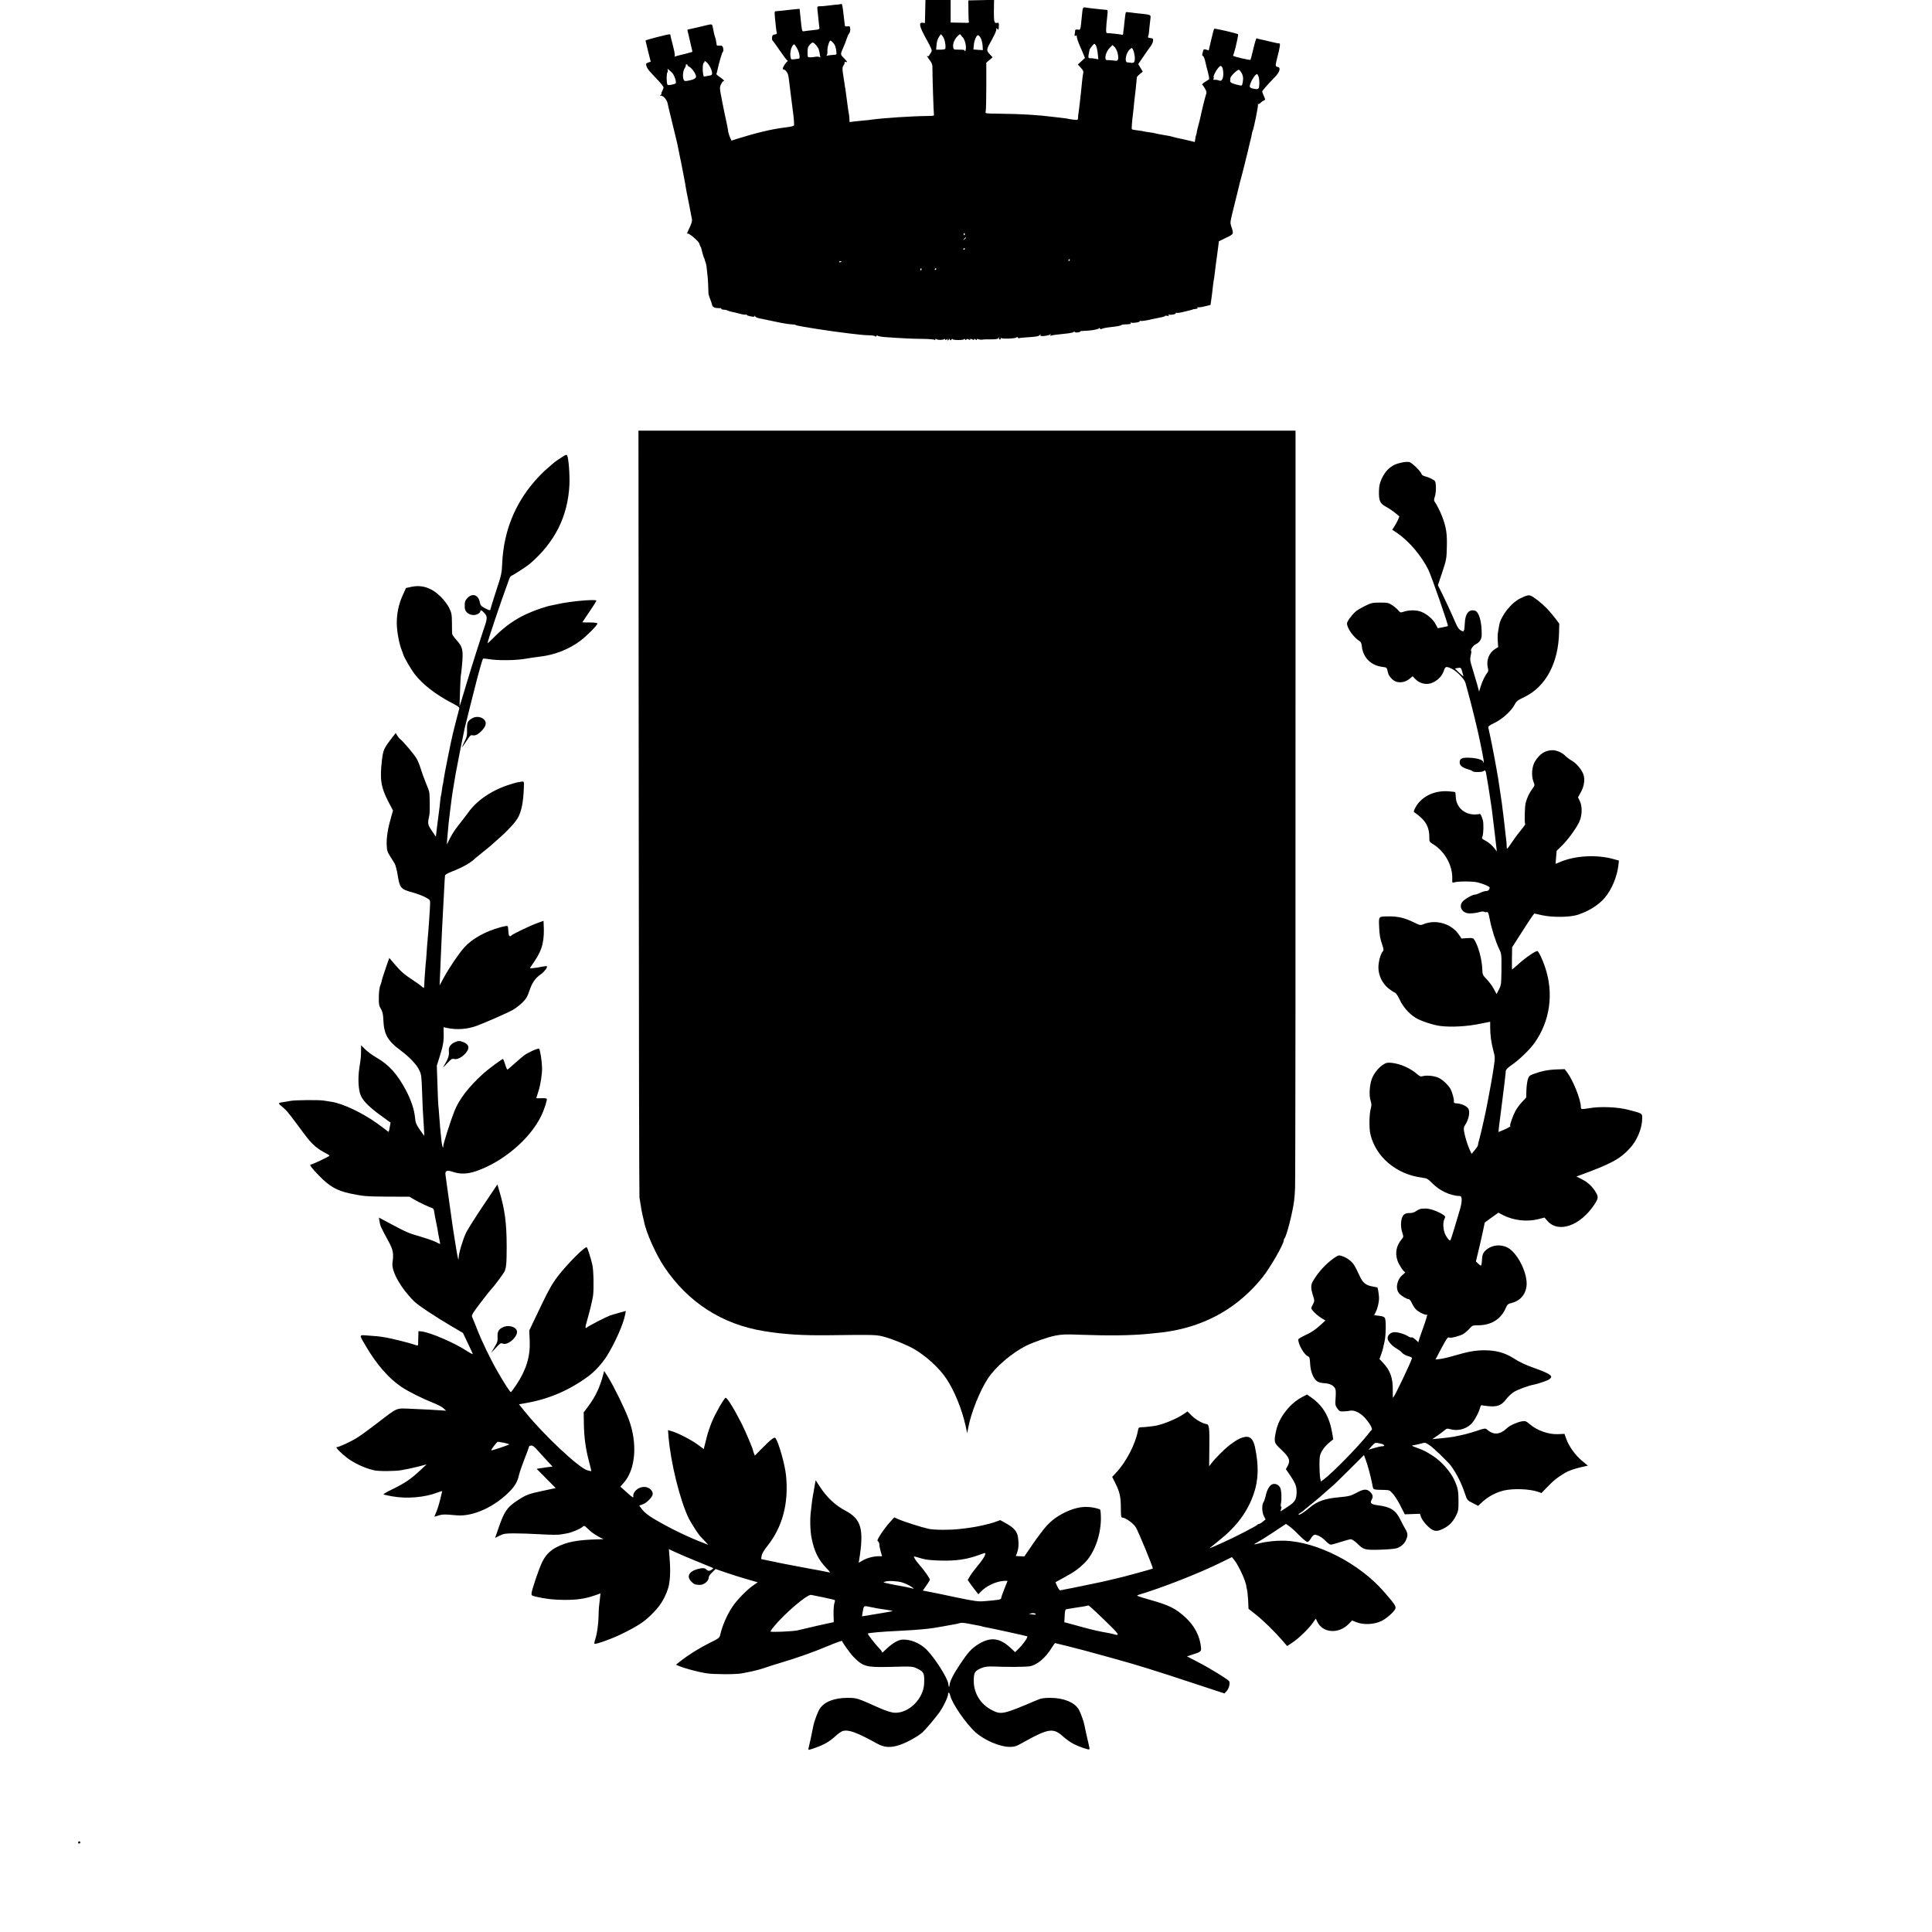
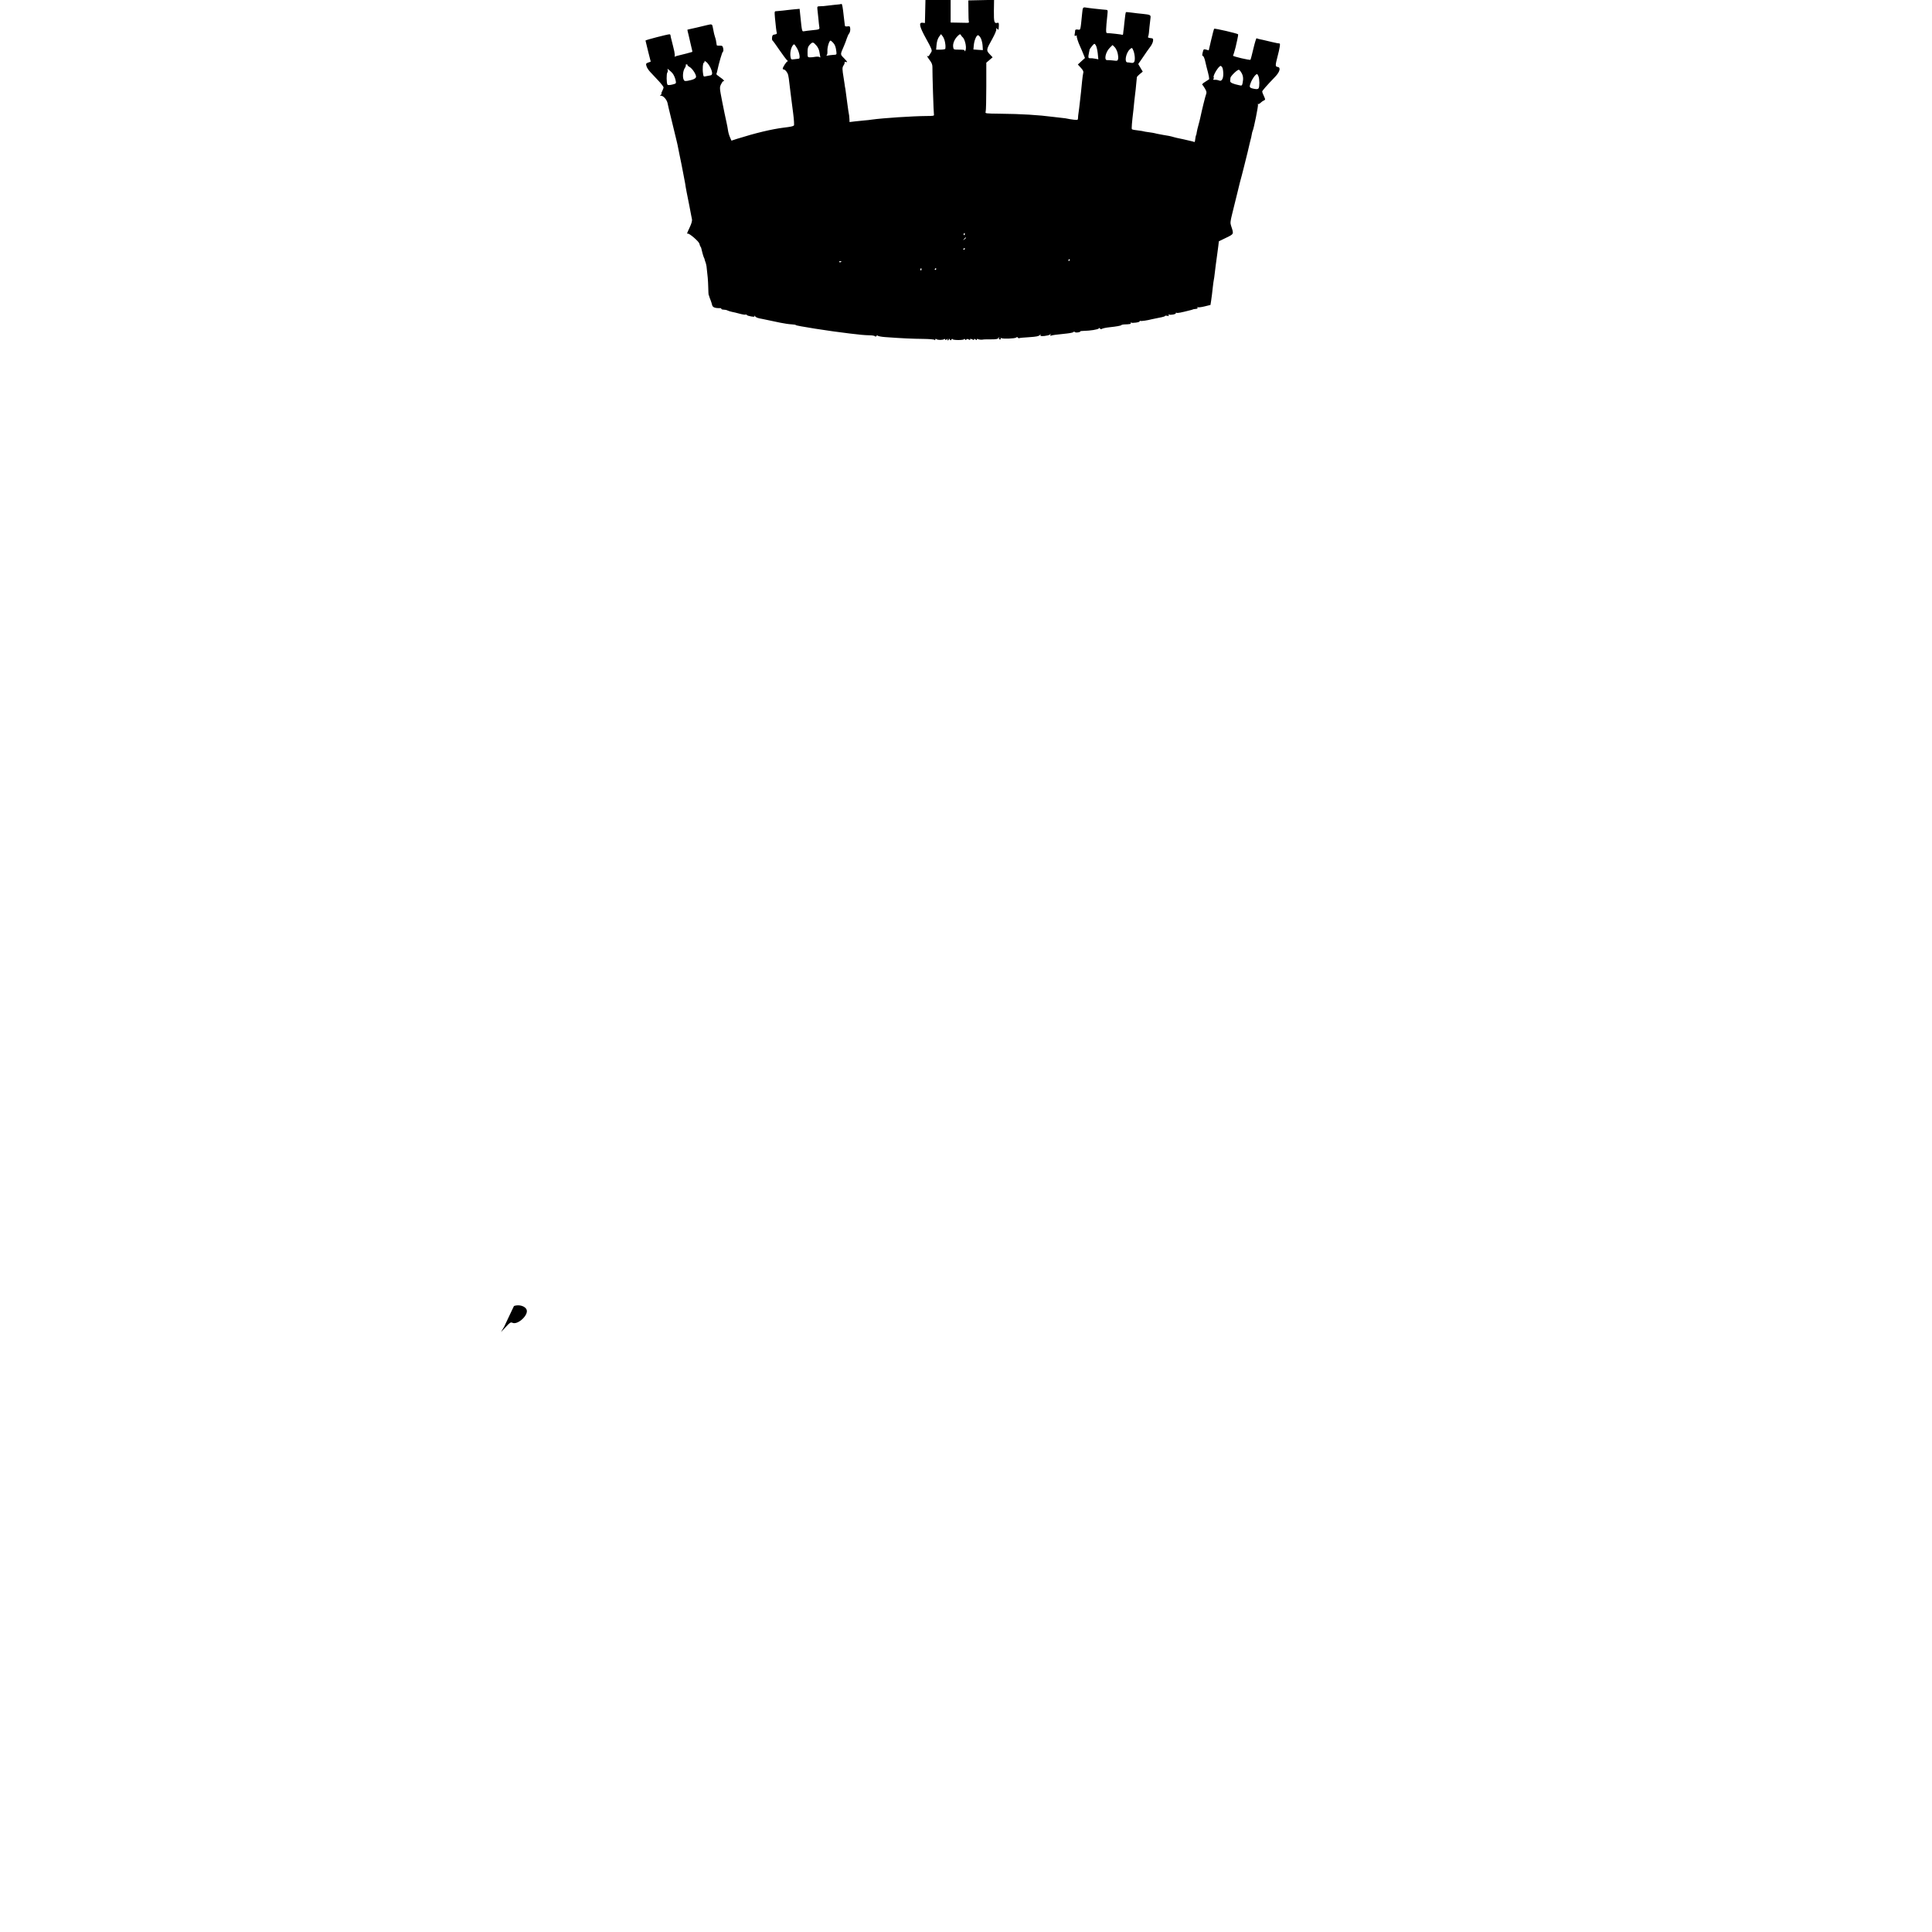
<svg xmlns="http://www.w3.org/2000/svg" version="1.0" width="2140pt" height="2140pt" viewBox="0 0 2140 2140" preserveAspectRatio="xMidYMid meet">
  <g transform="translate(0,2140) scale(0.1,-0.1)" fill="#000000" stroke="none">
    <path d="M10248 21273 l-3 -128 -26 3 c-46 5 -35 -43 41 -180 58 -104 66 -126 57 -142 -7 -10 -17 -27 -23 -37 -6 -10 -14 -16 -17 -12 -19 18 -3 -13 22 -45 20 -25 29 -48 29 -72 -1 -78 13 -516 17 -530 4 -13 -10 -15 -83 -15 -150 -1 -477 -22 -607 -40 -16 -3 -53 -7 -81 -9 -28 -3 -76 -8 -107 -11 l-57 -7 -1 31 c-1 17 -2 34 -3 39 -3 9 -16 100 -20 132 -11 88 -19 148 -22 165 -3 11 -7 36 -9 55 -3 19 -8 49 -10 65 -17 103 -17 116 -1 141 9 13 14 29 11 33 -3 5 5 7 17 4 19 -5 15 2 -20 39 -48 49 -47 38 -2 143 10 22 23 58 30 80 7 22 19 47 27 56 7 9 12 31 11 48 -2 30 -5 32 -30 29 -16 -3 -29 0 -29 6 -1 6 -3 20 -4 31 -2 11 -5 44 -9 74 -10 95 -18 141 -25 137 -3 -2 -40 -7 -81 -10 -41 -4 -84 -9 -95 -11 -11 -2 -37 -4 -57 -4 -36 -1 -37 -2 -34 -33 2 -18 7 -64 11 -103 3 -38 8 -80 10 -92 5 -29 3 -30 -80 -38 -39 -4 -78 -9 -87 -11 -26 -4 -24 -11 -44 180 l-7 68 -66 -6 c-36 -4 -88 -9 -116 -13 -27 -3 -61 -6 -74 -7 -23 0 -23 -1 -17 -75 9 -95 16 -153 21 -168 2 -7 -8 -13 -23 -15 -21 -2 -28 -9 -30 -32 -2 -16 0 -32 5 -35 5 -3 40 -51 77 -106 38 -55 76 -106 84 -112 9 -7 11 -13 5 -13 -11 0 -53 -64 -53 -81 0 -5 6 -9 13 -9 6 0 20 -11 29 -24 18 -24 22 -41 32 -131 4 -27 9 -68 11 -90 3 -22 8 -58 10 -80 2 -22 12 -96 21 -163 9 -70 12 -128 8 -132 -9 -9 -37 -15 -114 -24 -133 -17 -307 -58 -517 -124 l-61 -20 -16 37 c-9 20 -19 54 -22 76 -3 22 -11 67 -19 100 -8 33 -28 131 -45 217 -30 152 -30 159 -14 193 9 19 20 35 25 35 20 0 6 16 -36 45 -24 16 -42 32 -40 35 2 4 6 17 9 31 20 94 55 214 64 217 5 1 6 16 3 35 -6 28 -11 32 -39 31 -18 -1 -32 1 -33 5 -5 41 -11 70 -19 91 -8 23 -11 37 -25 109 -6 34 -10 36 -63 23 -26 -6 -78 -18 -117 -28 -38 -9 -77 -18 -85 -19 -8 -2 -16 -4 -16 -4 -1 -1 5 -27 13 -58 7 -32 16 -69 19 -83 3 -14 10 -42 15 -64 6 -21 9 -39 7 -41 -3 -2 -119 -33 -157 -41 -14 -3 -29 -8 -34 -11 -6 -3 -7 -2 -4 3 3 6 1 30 -4 55 -6 24 -12 51 -14 59 -2 8 -8 35 -15 60 -7 25 -13 51 -13 58 0 6 -5 12 -11 12 -23 0 -266 -63 -266 -69 0 -3 13 -57 29 -120 l29 -114 -28 -10 c-25 -9 -27 -14 -19 -40 4 -16 23 -45 42 -65 19 -21 60 -64 91 -97 31 -33 56 -66 56 -73 0 -7 -7 -26 -15 -42 -9 -17 -12 -30 -8 -30 5 0 1 -5 -7 -10 -13 -9 -13 -10 0 -10 28 0 67 -44 75 -85 5 -22 9 -44 11 -50 24 -100 86 -355 91 -375 2 -8 6 -24 8 -35 2 -11 13 -63 23 -115 11 -52 28 -135 37 -185 9 -49 19 -99 21 -110 2 -11 7 -36 9 -55 3 -19 8 -46 11 -60 3 -14 8 -36 10 -50 3 -14 11 -56 19 -95 8 -38 16 -83 19 -100 3 -16 8 -41 11 -55 3 -16 -6 -48 -25 -88 -32 -69 -34 -73 -22 -70 16 6 123 -86 129 -111 3 -14 9 -30 14 -36 4 -5 8 -14 8 -20 3 -19 23 -90 29 -100 4 -5 7 -16 8 -23 2 -8 6 -21 10 -30 3 -9 8 -28 10 -42 13 -107 17 -156 19 -230 1 -47 3 -85 4 -85 2 0 4 -7 6 -15 2 -8 9 -28 16 -45 6 -16 14 -39 16 -50 5 -29 31 -40 91 -38 6 1 12 -3 12 -8 0 -5 12 -9 26 -9 14 0 33 -4 42 -9 9 -5 31 -11 47 -15 17 -3 56 -12 88 -21 32 -9 62 -13 66 -10 5 3 11 1 13 -4 1 -5 23 -12 47 -16 35 -6 42 -5 37 6 -4 8 -1 6 6 -3 14 -16 30 -22 88 -32 27 -5 69 -14 195 -41 43 -9 100 -17 126 -18 26 -1 45 -5 44 -8 -5 -7 377 -68 595 -93 112 -14 169 -19 220 -20 30 0 58 -5 63 -11 4 -6 10 -5 16 4 5 7 10 9 12 3 2 -5 40 -13 84 -16 190 -14 308 -19 420 -20 67 -1 123 -5 127 -11 5 -6 8 -5 8 4 0 9 4 10 13 4 14 -11 67 -11 85 0 7 5 12 3 12 -4 0 -8 5 -7 17 2 11 10 14 10 9 2 -4 -7 -2 -13 3 -13 6 0 11 6 11 13 0 8 4 7 10 -3 9 -13 11 -13 20 0 5 8 10 10 10 4 0 -14 130 -14 130 0 0 6 4 5 9 -3 6 -9 11 -10 15 -2 5 8 13 8 28 0 12 -7 18 -7 14 -1 -7 11 12 11 32 -1 7 -5 12 -3 12 4 0 8 4 8 15 -1 11 -9 15 -9 15 -1 0 7 5 9 12 5 11 -7 45 -9 66 -4 4 1 40 1 79 1 58 0 75 3 84 17 10 16 10 16 5 0 -3 -12 0 -18 10 -18 9 0 12 5 8 12 -5 7 -3 8 6 3 18 -11 152 -6 166 6 8 7 14 6 19 -1 3 -6 10 -8 14 -6 4 3 54 8 111 11 80 5 107 11 117 23 10 13 12 13 8 2 -4 -12 3 -15 42 -12 27 3 54 9 62 16 12 9 13 8 7 -3 -6 -10 -4 -12 10 -8 19 6 41 9 174 23 36 4 68 11 71 16 4 6 9 7 12 1 4 -5 20 -8 36 -5 17 2 29 7 27 11 -2 3 17 6 42 6 67 1 156 15 163 27 4 7 9 6 13 -1 4 -6 12 -9 17 -6 12 8 45 15 89 20 77 8 125 17 130 23 3 4 15 7 28 8 71 2 83 5 76 16 -4 6 -3 8 3 5 15 -10 104 4 97 14 -3 5 1 7 8 4 11 -4 83 7 123 18 6 2 42 9 82 17 40 7 70 16 68 20 -2 4 7 5 22 2 19 -4 24 -2 18 8 -5 9 -4 11 3 6 16 -9 83 4 76 15 -3 5 1 6 9 4 11 -5 44 1 157 30 8 2 16 4 18 5 4 4 22 7 43 9 12 1 17 5 13 13 -4 6 -3 8 3 5 6 -4 40 0 76 9 l65 16 8 52 c9 63 9 66 18 146 4 36 9 72 11 80 2 8 7 40 10 70 5 47 15 121 30 230 2 14 6 48 10 76 l6 51 80 39 c88 43 87 38 55 134 -10 29 -8 49 11 125 13 50 25 99 27 110 3 11 17 67 31 125 15 58 28 113 30 123 2 10 7 27 10 37 3 10 8 27 10 37 2 10 13 54 25 98 11 44 30 118 41 165 11 47 21 93 24 103 2 10 6 26 9 35 3 9 8 32 11 51 3 19 8 37 10 40 12 20 65 283 59 293 -4 7 -4 10 0 6 5 -4 18 2 30 14 11 11 29 23 38 26 15 7 15 10 -2 47 -11 22 -19 45 -19 50 -1 9 47 64 144 165 52 54 64 103 28 108 -28 4 -28 16 -3 112 25 94 34 151 23 148 -4 -1 -42 6 -83 16 -99 24 -111 26 -139 32 -14 3 -28 7 -32 10 -4 2 -20 -49 -35 -113 -15 -65 -30 -121 -33 -125 -7 -8 -197 37 -193 45 5 9 22 68 28 92 2 11 10 47 18 80 8 33 12 62 10 65 -10 10 -259 68 -265 61 -3 -3 -18 -58 -33 -123 l-27 -116 -29 8 c-27 8 -29 6 -38 -31 -7 -29 -7 -39 2 -39 7 0 17 -24 24 -52 6 -29 14 -60 16 -68 27 -100 34 -135 27 -140 -4 -3 -24 -16 -45 -29 -21 -13 -34 -26 -29 -30 5 -3 19 -23 31 -44 17 -29 19 -42 12 -60 -8 -18 -46 -172 -66 -267 -3 -14 -11 -47 -19 -75 -8 -27 -16 -63 -19 -80 -2 -16 -5 -30 -6 -30 -3 0 -11 -38 -13 -62 -1 -11 -5 -19 -9 -16 -5 2 -18 7 -30 9 -86 20 -106 25 -133 30 -16 3 -43 9 -60 14 -16 5 -41 11 -55 14 -14 2 -43 7 -65 11 -22 4 -48 9 -58 11 -10 2 -26 5 -35 8 -9 3 -39 7 -66 11 -27 3 -52 8 -55 9 -3 2 -33 7 -66 11 -33 3 -63 9 -67 13 -6 6 0 75 17 217 2 22 7 67 10 100 4 33 8 71 10 85 2 14 7 57 10 95 4 39 8 74 8 80 1 5 16 21 33 35 l32 26 -25 42 -25 42 53 77 c28 43 65 94 80 114 15 19 29 48 31 65 3 26 0 29 -30 32 -21 2 -30 7 -25 15 3 6 8 25 9 41 2 28 9 93 18 168 4 32 -3 35 -87 44 -34 3 -89 9 -122 14 -33 4 -61 7 -63 5 -4 -4 -9 -35 -18 -120 -4 -44 -8 -83 -10 -87 -1 -5 -2 -17 -3 -29 0 -11 -5 -18 -9 -15 -7 4 -136 19 -170 19 -14 0 -13 41 4 200 6 55 5 57 -17 58 -13 1 -33 3 -44 4 -11 1 -49 6 -85 9 -36 4 -77 9 -92 12 -33 5 -35 3 -42 -71 -19 -191 -16 -177 -47 -173 -21 3 -29 0 -30 -11 0 -9 -2 -27 -5 -40 -3 -19 -1 -22 13 -17 10 4 14 4 11 1 -7 -7 12 -68 36 -120 8 -16 23 -52 34 -79 l20 -49 -40 -36 -39 -36 34 -37 c23 -25 31 -42 26 -55 -3 -10 -9 -52 -13 -93 -4 -41 -9 -95 -12 -120 -3 -25 -7 -61 -9 -80 -5 -52 -18 -153 -21 -170 -1 -8 -3 -25 -3 -38 -1 -22 -4 -23 -49 -18 -27 3 -55 8 -63 10 -8 3 -39 7 -69 10 -30 4 -73 8 -95 11 -160 21 -357 33 -587 35 -166 2 -167 2 -160 23 4 12 7 139 7 282 l0 260 35 30 35 30 -33 35 c-39 42 -39 47 29 168 31 56 48 99 45 109 -5 13 -4 14 9 3 8 -7 15 -11 16 -9 0 2 2 21 3 42 1 31 -1 37 -15 34 -36 -10 -41 7 -40 132 l2 122 -143 -3 -142 -3 1 -111 c0 -62 2 -118 5 -125 4 -11 -5 -14 -41 -12 -25 1 -72 2 -103 2 l-58 1 0 125 0 125 -140 0 -139 0 -3 -127z m412 -283 c32 -23 54 -140 28 -156 -7 -4 -8 -3 -4 4 5 9 -11 12 -57 12 -64 0 -65 0 -69 30 -6 37 15 87 50 121 24 23 28 24 36 10 5 -9 12 -18 16 -21z m-193 -55 c7 -37 7 -50 4 -75 0 -5 -24 -10 -52 -10 l-50 0 5 55 c3 35 13 67 27 87 l22 30 18 -23 c11 -13 22 -42 26 -64z m398 40 c9 -20 18 -57 19 -83 l3 -47 -52 3 -53 4 4 43 c4 55 29 115 47 115 8 0 22 -16 32 -35z m-1638 -47 c23 -25 30 -45 37 -99 4 -35 4 -35 -37 -37 -23 -2 -51 -5 -62 -8 -12 -3 -15 -2 -9 3 7 4 10 26 9 48 -3 39 20 115 34 115 4 0 17 -10 28 -22z m-186 -30 c16 -17 31 -47 34 -67 4 -20 8 -45 10 -55 3 -13 1 -16 -6 -9 -6 6 -26 7 -47 4 -20 -4 -48 -7 -62 -6 -24 0 -25 3 -25 57 0 46 5 62 24 82 31 33 38 33 72 -6z m3118 -86 l7 -69 -36 7 c-20 4 -45 6 -56 5 -21 -1 -23 9 -10 70 3 11 5 23 5 27 1 3 13 21 27 38 26 30 27 31 41 10 8 -11 18 -51 22 -88z m-3335 61 c29 -45 44 -123 24 -123 -7 -1 -29 -3 -50 -6 -33 -5 -37 -3 -41 23 -9 43 3 103 25 131 14 17 15 17 42 -25z m3555 -59 c6 -24 9 -55 6 -67 -6 -22 -10 -23 -55 -17 -27 3 -56 5 -64 4 -40 -6 -22 88 26 136 l31 31 22 -21 c13 -12 28 -42 34 -66z m177 21 c7 -19 14 -54 14 -79 0 -46 -11 -58 -46 -51 -11 2 -27 4 -36 4 -36 2 -17 104 26 144 25 22 25 23 42 -18z m-4686 -186 c24 -51 24 -81 -1 -84 -9 -2 -30 -6 -47 -9 -28 -7 -30 -5 -34 26 -9 54 -3 121 10 126 7 2 9 9 5 15 -3 6 5 2 20 -9 14 -10 35 -40 47 -65z m-255 31 c-2 -4 7 -13 22 -21 30 -16 73 -80 73 -108 0 -20 -31 -35 -93 -46 -33 -5 -38 -3 -46 17 -12 33 -5 95 14 124 9 13 14 28 11 33 -3 4 1 8 9 8 8 0 12 -3 10 -7z m5925 -29 c5 -11 10 -42 10 -70 0 -56 -20 -87 -48 -72 -9 4 -29 8 -44 7 -19 -1 -24 2 -17 10 5 6 6 13 3 16 -14 15 54 128 77 128 5 0 13 -9 19 -19z m-6092 -61 c16 -19 33 -58 38 -91 4 -23 1 -26 -41 -36 -30 -7 -48 -7 -52 0 -11 18 -12 121 -1 134 5 7 7 20 4 30 -6 14 -4 14 16 -3 12 -10 29 -26 36 -34z m6303 4 c19 -32 23 -64 13 -113 -6 -30 -9 -32 -38 -25 -71 15 -101 29 -100 47 1 9 2 24 3 34 1 20 79 95 94 90 6 -2 19 -17 28 -33z m189 -40 c12 -31 13 -114 1 -132 -5 -9 -19 -11 -43 -7 -60 11 -64 17 -44 68 16 44 53 95 69 96 4 1 12 -11 17 -25z m-3253 -1749 c0 -8 -4 -12 -9 -9 -5 3 -6 10 -3 15 9 13 12 11 12 -6z m13 -39 c0 -2 -8 -10 -17 -17 -16 -13 -17 -12 -4 4 13 16 21 21 21 13z m-10 -120 c0 -3 -4 -8 -10 -11 -5 -3 -10 -1 -10 4 0 6 5 11 10 11 6 0 10 -2 10 -4z m1160 -126 c0 -5 -5 -10 -11 -10 -5 0 -7 5 -4 10 3 6 8 10 11 10 2 0 4 -4 4 -10z m-2530 -16 c0 -8 -19 -13 -24 -6 -3 5 1 9 9 9 8 0 15 -2 15 -3z m887 -89 c0 -8 -4 -12 -9 -9 -5 3 -6 10 -3 15 9 13 12 11 12 -6z m163 5 c0 -5 -5 -10 -11 -10 -5 0 -7 5 -4 10 3 6 8 10 11 10 2 0 4 -4 4 -10z" />
-     <path d="M7075 12403 c1 -2326 5 -4246 8 -4267 4 -22 9 -55 12 -75 3 -20 7 -47 10 -61 3 -14 7 -35 10 -48 2 -13 6 -31 9 -40 3 -9 7 -28 10 -42 20 -117 130 -363 223 -502 263 -393 639 -636 1103 -712 220 -36 423 -49 705 -46 538 7 543 6 635 -19 97 -27 251 -91 325 -134 136 -79 281 -213 358 -329 90 -136 171 -335 213 -523 l17 -80 13 66 c30 161 128 405 216 539 84 129 266 284 423 363 86 42 236 95 325 113 72 14 115 16 290 9 314 -11 539 -8 735 10 144 14 179 18 255 31 412 71 754 272 1013 594 87 109 237 369 237 413 0 7 4 17 9 22 23 26 90 288 106 420 4 33 9 96 10 140 4 91 6 3031 5 6218 l0 2167 -3639 0 -3639 0 3 -4227z" />
-     <path d="M6230 16340 c-66 -43 -81 -54 -94 -65 -6 -5 -40 -35 -75 -65 -36 -30 -97 -92 -137 -138 -223 -255 -345 -562 -361 -907 -5 -114 -8 -130 -69 -315 -35 -108 -64 -201 -64 -207 0 -6 -24 2 -54 18 -47 25 -55 34 -61 67 -15 81 -79 106 -134 51 -31 -31 -35 -44 -33 -109 2 -63 80 -102 142 -72 17 8 30 21 30 28 0 22 14 17 44 -15 35 -37 35 -59 3 -153 -36 -105 -149 -460 -196 -618 -22 -74 -49 -164 -60 -200 l-21 -65 5 160 c3 88 7 170 9 182 3 12 8 52 11 90 19 190 13 224 -59 304 -25 28 -47 59 -48 68 -1 9 -2 63 -2 121 -1 94 -4 111 -30 165 -18 36 -55 86 -92 123 -100 100 -207 137 -326 112 l-61 -13 -33 -73 c-48 -104 -71 -212 -69 -325 2 -89 27 -225 56 -294 7 -16 13 -36 15 -42 5 -28 87 -168 128 -221 88 -114 233 -226 415 -321 72 -37 82 -46 77 -64 -6 -22 -65 -248 -71 -277 -19 -77 -95 -457 -100 -500 -4 -30 -8 -57 -10 -60 -2 -3 -6 -30 -10 -60 -4 -30 -8 -57 -10 -60 -2 -3 -6 -34 -10 -70 -3 -36 -8 -76 -10 -90 -5 -34 -12 -87 -26 -202 l-11 -96 -45 66 c-47 70 -48 77 -27 175 7 32 5 223 -2 255 -3 15 -22 64 -41 110 -19 46 -43 113 -53 148 -11 36 -31 87 -46 112 -26 46 -156 199 -182 215 -7 5 -21 22 -31 38 l-18 30 -56 -73 c-75 -99 -83 -119 -96 -223 -26 -216 -12 -305 71 -466 l51 -97 -21 -74 c-34 -115 -51 -216 -49 -299 2 -67 6 -82 36 -130 19 -30 42 -67 52 -84 10 -16 26 -77 35 -135 22 -136 33 -149 159 -184 52 -14 118 -39 147 -55 52 -28 53 -29 52 -72 -1 -55 -18 -299 -29 -414 -3 -27 -7 -88 -10 -135 -3 -47 -7 -98 -10 -115 -3 -26 -17 -226 -18 -263 0 -7 -11 -3 -26 11 -14 14 -60 46 -101 73 -91 59 -126 89 -201 176 l-57 67 -36 -102 c-35 -102 -49 -148 -49 -157 0 -3 -4 -16 -9 -30 -16 -41 -22 -81 -22 -160 -1 -62 3 -82 23 -115 18 -31 24 -57 27 -116 6 -165 45 -236 192 -345 99 -74 177 -156 206 -218 23 -46 25 -68 31 -231 6 -178 7 -203 20 -400 4 -55 5 -98 2 -95 -3 3 -25 35 -50 71 -38 56 -45 75 -50 130 -9 90 -41 187 -99 299 -97 183 -188 285 -331 367 -43 25 -99 66 -123 91 l-44 44 -1 -63 c-1 -71 -1 -71 -19 -190 -18 -118 -10 -251 19 -311 29 -60 101 -130 228 -221 l99 -72 -8 -44 c-11 -63 -12 -65 -28 -49 -8 8 -60 46 -115 86 -161 115 -375 217 -500 237 -22 3 -62 10 -89 14 -52 9 -323 6 -366 -3 -13 -3 -42 -8 -65 -11 -76 -11 -79 -13 -42 -43 59 -50 74 -66 178 -207 137 -184 128 -172 180 -224 25 -25 75 -62 112 -81 37 -19 67 -37 67 -41 0 -8 -192 -99 -208 -99 -19 0 13 -42 90 -121 117 -121 198 -167 345 -199 149 -31 171 -33 418 -35 l240 -1 60 -35 c55 -32 159 -81 194 -91 8 -2 16 -15 18 -29 2 -13 8 -46 13 -74 6 -27 12 -61 15 -75 3 -14 7 -36 10 -50 2 -14 7 -41 10 -60 4 -19 10 -52 14 -72 5 -21 7 -38 6 -38 -2 0 -26 11 -53 25 -27 13 -105 40 -173 60 -125 35 -144 44 -343 150 l-109 58 7 -44 c7 -47 13 -60 96 -213 56 -103 62 -137 47 -246 -12 -93 92 -278 239 -424 44 -44 229 -167 416 -277 l126 -74 52 -110 c29 -60 55 -116 57 -123 3 -7 -30 10 -73 38 -136 89 -402 202 -495 212 l-34 3 -2 -70 c-1 -38 -2 -75 -2 -82 -1 -9 -12 -8 -43 3 -53 19 -258 70 -316 79 -80 13 -97 15 -191 21 -110 8 -108 18 -27 -120 118 -201 256 -358 393 -449 81 -54 234 -130 353 -177 47 -18 98 -45 113 -60 l28 -26 -33 2 c-79 6 -223 14 -356 19 -169 7 -142 19 -367 -154 -82 -63 -182 -136 -222 -162 -68 -44 -207 -109 -234 -109 -17 0 43 -62 111 -115 80 -62 196 -116 301 -141 50 -12 227 -12 304 1 44 7 125 24 180 38 l100 26 -72 -67 c-107 -100 -175 -145 -331 -220 -45 -22 -79 -43 -74 -46 5 -3 49 -12 98 -21 162 -29 358 -12 502 43 47 18 52 19 48 4 -3 -9 -13 -48 -21 -86 -9 -38 -27 -96 -40 -128 l-24 -59 22 7 c67 22 80 22 227 9 181 -16 425 96 593 273 53 55 80 104 95 172 7 30 35 112 62 181 28 70 50 131 50 136 0 5 11 10 24 11 17 1 36 -13 73 -56 28 -31 76 -84 107 -117 l56 -60 -58 -7 c-31 -4 -71 -10 -87 -13 l-31 -5 106 -107 105 -106 -130 -28 c-172 -36 -198 -46 -299 -113 -108 -71 -141 -120 -199 -287 l-43 -124 51 25 c45 22 62 25 165 25 63 0 183 -4 265 -9 145 -8 213 -9 252 -2 10 2 38 7 63 11 51 9 146 48 172 72 17 15 20 15 45 -8 15 -13 32 -29 38 -35 16 -17 73 -55 113 -75 l37 -18 -60 -2 c-232 -6 -349 -28 -468 -91 -71 -38 -121 -93 -157 -172 -35 -76 -108 -293 -112 -331 -3 -28 0 -30 52 -42 101 -24 194 -34 310 -35 150 0 236 13 359 57 l42 15 -6 -58 c-3 -31 -8 -70 -10 -87 -2 -16 -5 -64 -5 -105 -2 -93 -17 -201 -37 -258 -8 -24 -12 -46 -9 -49 10 -11 182 50 284 99 186 90 262 139 342 218 97 94 143 165 186 283 27 77 34 198 19 370 l-6 77 78 -36 c43 -20 143 -63 223 -95 80 -33 156 -65 170 -70 24 -10 24 -11 5 -25 -24 -18 -43 -18 -61 1 -18 18 -45 19 -99 4 -96 -27 -123 -83 -66 -140 16 -16 35 -29 43 -30 7 0 22 -2 33 -4 51 -10 115 36 115 83 0 10 17 35 38 55 l38 37 114 -39 c63 -22 168 -55 234 -74 l119 -34 -49 -34 c-68 -46 -183 -163 -230 -235 -62 -92 -115 -214 -138 -319 -6 -26 -20 -37 -115 -83 -111 -55 -236 -133 -325 -203 l-49 -39 36 -15 c66 -27 211 -66 302 -80 87 -13 324 -13 390 -1 17 4 65 13 107 21 43 9 110 27 150 41 40 14 118 39 173 55 182 54 368 120 525 186 85 36 156 61 157 56 9 -25 91 -140 127 -176 106 -108 139 -117 401 -111 258 7 253 7 315 -24 63 -31 71 -50 66 -162 -7 -165 -166 -325 -321 -322 -35 0 -99 20 -170 51 -254 114 -254 114 -360 114 -145 -1 -252 -42 -304 -119 -23 -33 -65 -147 -74 -200 -8 -45 -47 -227 -53 -246 -4 -15 7 -13 77 12 103 37 156 68 225 131 29 27 65 51 79 55 68 17 152 -14 383 -141 80 -44 152 -47 255 -11 83 30 199 95 247 139 36 33 148 167 187 222 50 72 100 182 95 208 -1 4 2 7 7 7 5 0 12 -14 16 -31 20 -88 177 -316 282 -409 100 -88 270 -160 376 -160 57 0 71 5 162 56 268 149 323 157 430 59 33 -30 87 -68 120 -84 69 -34 163 -66 171 -58 5 4 1 23 -32 162 -9 39 -18 81 -20 95 -8 47 -44 148 -65 184 -46 79 -168 129 -314 129 -74 0 -101 -4 -150 -25 -378 -161 -396 -165 -505 -107 -118 63 -191 179 -194 309 -1 90 7 112 51 137 52 29 96 37 178 33 128 -6 329 -5 384 2 82 10 180 90 251 207 18 28 34 51 36 51 3 0 67 -16 142 -35 122 -30 197 -50 522 -140 226 -62 453 -132 869 -270 l344 -113 23 25 c27 29 42 89 28 111 -14 21 -212 143 -348 213 l-119 62 54 17 c104 33 107 36 101 88 -12 117 -70 230 -163 318 -115 107 -181 141 -408 205 -118 33 -148 45 -130 50 265 79 675 239 924 362 l120 59 26 -32 c33 -39 92 -155 118 -232 11 -32 18 -58 16 -58 -2 0 1 -15 6 -32 5 -18 11 -75 14 -125 l4 -93 83 -66 c87 -70 208 -188 294 -288 l51 -59 59 39 c69 45 189 162 229 223 l29 42 17 -35 c61 -127 238 -138 349 -23 l36 37 54 -21 c77 -29 192 -23 271 15 58 28 144 105 155 138 8 26 -9 51 -127 187 -273 314 -741 554 -1102 565 -93 2 -198 -9 -277 -29 -64 -17 -74 -14 -28 8 18 9 98 59 177 111 l145 96 35 -25 c20 -13 70 -58 110 -100 41 -41 82 -75 92 -75 10 0 27 17 40 40 14 25 30 40 42 40 32 0 82 -29 121 -70 21 -22 46 -40 56 -40 10 0 60 13 110 30 50 16 101 30 113 30 12 0 42 -20 67 -44 74 -73 85 -76 250 -72 80 2 163 9 185 15 50 14 92 50 110 96 21 48 18 74 -10 120 -13 22 -38 68 -54 102 -50 104 -109 142 -248 159 -70 9 -90 23 -74 53 22 41 20 60 -9 91 -37 40 -73 39 -152 -4 -64 -35 -86 -41 -196 -51 -156 -14 -245 -45 -327 -116 -62 -52 -113 -84 -122 -76 -2 3 4 10 15 16 11 6 26 17 34 23 7 7 45 38 83 69 39 31 81 66 95 78 14 12 52 46 84 74 33 29 69 60 80 70 12 10 91 88 177 173 l157 156 21 -57 c22 -60 52 -172 71 -267 13 -65 -2 -58 139 -62 50 -1 56 -4 92 -46 22 -25 59 -85 84 -135 l45 -89 84 3 84 3 12 -37 c7 -20 35 -60 64 -90 69 -70 102 -77 179 -40 68 34 107 73 144 145 26 51 28 64 28 165 0 111 -7 145 -48 235 -41 88 -142 203 -232 261 -82 53 -100 62 -173 89 -72 26 -74 28 -41 32 19 3 55 11 80 18 45 13 47 13 95 -20 46 -31 200 -180 234 -225 63 -84 120 -198 159 -317 22 -65 24 -67 83 -97 l60 -31 55 50 c59 54 149 101 231 120 105 24 281 18 376 -14 l40 -14 75 77 c69 70 93 89 184 145 41 25 101 46 183 65 l72 16 -66 55 c-74 62 -143 157 -173 241 l-20 56 -75 -3 c-104 -4 -230 41 -313 113 -38 32 -46 35 -84 29 -49 -8 -133 -45 -162 -73 -81 -77 -152 -82 -227 -16 -15 13 -27 12 -110 -16 -94 -31 -142 -43 -258 -66 -35 -6 -94 -13 -170 -20 l-65 -6 60 41 c33 23 69 51 81 61 17 16 26 17 54 9 82 -24 170 -3 232 53 33 30 82 117 99 174 6 23 15 41 19 38 3 -2 39 -7 78 -11 98 -9 144 9 195 77 21 28 59 64 85 80 43 27 165 72 228 83 34 6 146 44 159 54 38 27 36 39 -7 65 -24 14 -83 39 -133 56 -110 39 -181 71 -249 115 -100 64 -201 91 -337 89 -96 -2 -172 -16 -312 -57 -62 -19 -136 -36 -164 -39 l-53 -6 62 117 c62 117 75 135 90 126 15 -10 122 18 158 41 20 12 50 39 68 59 30 34 35 36 94 36 146 0 254 68 307 192 17 39 23 45 68 56 100 26 162 107 163 213 0 141 -109 347 -212 400 -72 37 -163 30 -225 -17 -43 -33 -54 -54 -58 -120 -1 -31 -6 -58 -9 -62 -4 -3 -18 6 -32 20 l-26 26 31 128 c17 71 39 168 49 216 l18 86 75 55 76 54 56 -29 c116 -58 264 -74 388 -42 l67 17 32 -37 c122 -139 363 -55 520 181 44 67 46 86 17 135 -38 64 -89 112 -156 146 l-60 30 47 17 c332 121 436 177 543 293 83 89 139 225 139 336 0 54 3 52 -150 92 -120 32 -315 40 -434 19 -43 -8 -83 -12 -87 -9 -5 3 -9 15 -9 26 0 77 -88 297 -154 383 l-25 32 -90 -3 c-91 -3 -166 -18 -256 -51 -45 -17 -51 -23 -63 -63 -7 -25 -14 -79 -15 -121 l-2 -76 -50 -54 c-28 -31 -60 -75 -72 -100 -28 -54 -64 -159 -55 -159 17 0 -23 -25 -73 -46 l-57 -23 6 62 c8 67 10 83 25 197 6 41 13 98 16 125 3 28 7 64 10 80 2 17 7 57 11 90 4 33 8 69 9 80 1 11 3 30 4 42 1 15 20 35 62 64 83 56 202 170 255 245 174 244 217 552 117 844 -28 83 -67 165 -83 175 -14 8 -135 -74 -212 -145 -37 -33 -68 -60 -70 -60 -1 0 -2 56 -1 123 l2 124 105 164 c57 90 113 174 123 187 l18 23 90 -20 c113 -24 300 -22 385 4 124 39 237 109 305 190 78 92 138 236 152 366 l5 46 -60 17 c-188 52 -426 39 -596 -34 l-46 -19 6 72 6 72 60 59 c63 62 150 180 188 256 34 67 39 171 11 232 l-22 46 31 56 c37 65 48 143 28 199 -20 55 -77 122 -128 151 -25 14 -56 38 -70 52 -32 34 -95 63 -139 64 -83 0 -144 -37 -197 -122 -36 -56 -44 -158 -20 -223 17 -44 17 -45 -7 -77 -34 -45 -63 -104 -77 -158 -12 -44 -16 -227 -6 -237 3 -3 -14 -29 -38 -57 -24 -28 -72 -91 -105 -140 -59 -87 -61 -89 -62 -55 0 19 -2 43 -3 54 -2 11 -6 49 -10 85 -4 36 -9 81 -11 100 -2 19 -7 58 -10 85 -3 28 -8 67 -11 87 -3 21 -6 50 -8 66 -7 51 -29 197 -41 275 -22 134 -67 373 -91 482 -8 39 -17 78 -19 87 -2 12 17 26 72 52 84 40 186 133 221 203 18 35 33 47 109 83 235 114 375 376 382 715 l2 97 -42 56 c-62 82 -126 148 -190 197 -99 75 -97 75 -196 28 -102 -47 -219 -195 -237 -298 -3 -17 -9 -50 -13 -75 -5 -25 -6 -72 -3 -106 l5 -61 -36 -23 c-65 -41 -97 -123 -80 -202 8 -32 7 -46 -3 -58 -24 -28 -57 -95 -75 -153 l-18 -58 -22 83 c-13 46 -36 124 -52 175 -26 81 -28 97 -19 139 6 25 9 49 6 51 -13 13 19 61 49 76 44 21 67 57 67 104 2 146 -30 257 -76 269 -68 17 -107 -34 -111 -141 -1 -33 -5 -67 -9 -77 -7 -15 -9 -15 -37 0 -21 12 -37 37 -59 88 -31 75 -124 275 -167 360 l-26 51 48 144 c46 139 48 149 51 279 4 147 -7 220 -50 333 -23 62 -67 148 -88 174 -6 7 -4 27 6 55 14 42 15 145 1 167 -9 16 -74 47 -112 55 -19 5 -35 15 -38 27 -10 31 -109 127 -136 131 -39 6 -117 -9 -163 -31 -61 -30 -105 -77 -140 -151 -24 -52 -30 -79 -32 -140 -2 -109 11 -137 79 -174 32 -17 77 -48 102 -69 l45 -38 -15 -37 c-9 -20 -27 -53 -40 -73 l-24 -37 57 -38 c130 -89 267 -251 343 -405 34 -68 225 -619 217 -624 -7 -4 -111 -25 -113 -23 -2 2 -12 22 -24 45 -26 51 -95 111 -158 136 -53 21 -136 21 -195 1 -35 -12 -37 -11 -60 15 -12 15 -43 41 -67 57 -41 27 -52 29 -135 29 -84 0 -97 -3 -166 -37 -41 -20 -87 -47 -103 -61 -46 -41 -97 -111 -97 -133 0 -53 77 -160 144 -199 10 -6 18 -27 21 -58 13 -121 101 -209 226 -224 43 -5 50 -9 55 -32 12 -54 16 -63 46 -96 50 -57 138 -57 206 0 l29 24 28 -29 c63 -65 155 -74 229 -22 48 33 73 66 91 118 15 44 25 46 93 12 53 -27 137 -116 145 -155 4 -15 16 -62 28 -103 44 -160 109 -425 135 -556 2 -12 13 -65 24 -119 11 -54 18 -100 15 -103 -3 -3 -5 0 -5 6 0 23 -64 44 -144 48 -92 5 -118 -7 -118 -52 0 -33 30 -58 92 -75 25 -7 48 -17 51 -22 9 -13 106 -12 123 2 18 15 22 8 31 -49 4 -25 9 -54 11 -65 3 -11 14 -81 25 -155 11 -74 22 -146 24 -160 2 -14 9 -70 15 -125 6 -55 13 -111 15 -125 2 -14 7 -52 10 -85 4 -33 9 -75 11 -93 l3 -34 -21 29 c-32 41 -68 72 -110 94 -35 18 -37 21 -27 46 11 30 14 140 4 176 -14 50 -28 76 -37 71 -5 -3 -30 -6 -56 -6 -115 1 -203 83 -207 194 -1 27 -4 50 -7 53 -2 3 -38 7 -80 10 -161 10 -306 -66 -366 -192 -16 -34 -16 -36 2 -47 11 -6 39 -29 64 -51 67 -60 95 -128 94 -225 -1 -42 1 -46 40 -70 131 -79 219 -238 214 -385 -2 -42 0 -46 19 -40 43 15 211 14 265 0 65 -17 130 -45 130 -56 0 -24 -15 -39 -39 -39 -15 0 -44 -9 -66 -20 -22 -11 -48 -20 -60 -20 -27 0 -120 -54 -139 -82 -35 -49 -8 -109 55 -123 31 -7 94 -1 145 14 17 5 37 5 44 1 7 -4 20 -6 29 -3 14 3 19 -11 33 -84 20 -104 66 -248 103 -324 26 -53 27 -58 26 -226 -2 -165 -3 -175 -28 -223 l-26 -51 -31 57 c-17 32 -52 79 -78 106 -44 45 -47 52 -49 106 -3 109 -43 261 -88 331 -13 21 -20 23 -79 19 l-64 -4 -23 35 c-80 126 -254 181 -394 125 -39 -16 -41 -15 -113 20 -102 50 -176 67 -285 65 -105 -2 -102 3 -97 -116 3 -85 10 -129 35 -200 16 -49 17 -59 5 -72 -25 -28 -48 -114 -48 -179 0 -87 44 -177 113 -232 27 -21 58 -42 69 -45 12 -4 33 -34 54 -79 36 -78 101 -153 174 -199 54 -35 199 -83 277 -92 122 -15 299 -5 440 25 28 6 64 13 81 16 l30 6 0 -58 c0 -88 11 -170 34 -258 21 -77 21 -82 5 -190 -13 -92 -48 -286 -70 -396 -13 -69 -27 -135 -40 -192 -13 -59 -38 -167 -48 -203 -6 -22 -11 -43 -13 -47 -1 -5 -2 -14 -3 -22 0 -8 -17 -33 -36 -56 l-35 -42 -24 53 c-25 58 -50 140 -60 202 -5 28 -2 44 12 65 43 63 59 154 32 187 -25 30 -81 52 -137 54 -14 1 -20 7 -19 18 4 23 -17 100 -36 138 -24 45 -88 105 -135 127 -47 21 -133 30 -175 17 -22 -6 -33 -2 -60 22 -73 65 -189 117 -285 126 -41 4 -59 1 -85 -15 -50 -31 -94 -81 -124 -141 -33 -67 -44 -201 -22 -266 11 -33 11 -49 0 -90 -16 -62 -18 -214 -3 -277 59 -254 288 -447 574 -483 53 -7 62 -12 115 -65 82 -82 197 -135 305 -139 24 -1 23 -69 -3 -152 -11 -35 -37 -124 -59 -198 -22 -73 -42 -136 -45 -138 -9 -9 -26 8 -52 52 -29 51 -36 143 -14 185 11 20 10 25 -6 38 -56 41 -160 79 -211 75 -7 0 -24 -1 -37 -2 -13 0 -39 -12 -58 -25 -24 -16 -49 -24 -76 -23 -27 1 -48 -6 -61 -17 -36 -33 -44 -129 -16 -208 12 -36 11 -41 -10 -66 -58 -70 -74 -149 -47 -232 17 -50 69 -130 86 -130 6 0 -6 -14 -26 -30 -66 -54 -85 -155 -40 -207 23 -27 83 -63 104 -63 10 0 24 -17 36 -43 10 -23 30 -55 44 -69 27 -30 112 -71 123 -60 11 11 -6 -46 -42 -148 -19 -52 -39 -109 -44 -126 l-9 -32 -32 30 c-17 16 -37 27 -43 24 -7 -2 -21 1 -31 8 -42 29 -132 55 -168 49 -39 -6 -66 -34 -66 -67 0 -30 46 -83 98 -113 26 -15 55 -37 64 -49 10 -12 38 -28 63 -35 25 -7 45 -17 45 -21 0 -23 -185 -413 -209 -440 -3 -4 -5 34 -4 85 2 133 -28 217 -109 303 l-38 40 16 45 c19 53 22 65 40 149 16 76 18 233 4 260 -7 13 -26 21 -65 25 l-54 7 16 32 c23 44 42 128 37 173 -4 48 -14 103 -18 103 -2 0 -27 4 -55 10 -71 13 -105 40 -137 108 -58 125 -70 145 -108 177 -21 19 -59 41 -83 49 -45 15 -45 15 -92 -16 -95 -66 -179 -157 -240 -262 -24 -43 -23 -78 6 -169 14 -45 14 -50 -6 -88 -21 -39 -21 -41 -3 -64 24 -30 67 -67 110 -92 l33 -20 -67 -61 c-45 -41 -95 -74 -151 -99 -45 -21 -83 -43 -83 -50 0 -54 63 -166 105 -185 20 -9 23 -19 27 -88 5 -87 36 -162 78 -191 14 -10 47 -19 75 -20 58 -3 97 -20 119 -51 12 -17 14 -40 10 -107 -6 -80 -4 -89 18 -121 22 -32 28 -35 68 -34 25 1 56 4 70 7 46 12 115 -20 168 -78 52 -57 90 -124 75 -134 -5 -3 -24 -26 -42 -50 -108 -137 -394 -429 -493 -502 l-27 -20 -8 38 c-4 21 -8 85 -8 143 0 91 3 111 23 149 23 43 54 78 104 117 l26 21 -13 74 c-31 181 -104 301 -234 392 l-44 30 -54 -28 c-136 -71 -258 -228 -288 -372 -27 -125 -24 -135 51 -205 96 -90 110 -124 76 -187 l-19 -35 45 -65 c58 -85 74 -124 74 -184 -1 -87 -16 -113 -99 -167 -41 -28 -76 -50 -78 -50 -3 0 0 11 5 25 5 14 6 25 1 25 -5 0 -7 15 -3 33 10 55 7 142 -7 175 -15 35 -55 54 -88 41 -31 -11 -60 -62 -74 -129 -7 -30 -18 -62 -24 -70 -20 -25 -18 -111 4 -153 l19 -37 -30 -25 c-16 -14 -36 -25 -43 -25 -7 0 -15 -4 -17 -9 -3 -10 -248 -137 -378 -195 -105 -48 -157 -70 -150 -63 3 2 50 40 105 85 196 157 314 317 383 519 52 151 56 312 12 517 -17 81 -53 119 -107 110 -49 -8 -94 -31 -168 -87 -60 -45 -158 -143 -207 -206 l-25 -33 2 194 c3 234 -1 270 -32 274 -46 7 -119 49 -164 94 l-46 46 -34 -24 c-85 -59 -248 -126 -339 -138 -74 -9 -106 -13 -137 -13 -29 -1 -33 -5 -39 -39 -27 -148 -131 -348 -245 -469 l-40 -42 34 -68 c50 -100 62 -155 62 -275 0 -89 3 -108 15 -108 35 0 122 -62 150 -106 28 -45 196 -452 189 -459 -4 -3 -269 -77 -324 -90 -157 -38 -234 -56 -250 -59 -11 -2 -98 -20 -192 -40 -95 -20 -187 -38 -205 -41 -18 -3 -40 -8 -48 -10 -11 -4 -23 9 -38 41 -13 26 -22 47 -20 49 2 1 41 23 88 48 118 64 164 97 231 162 107 105 180 299 183 487 0 54 -3 101 -9 107 -6 6 -43 16 -83 23 -93 16 -185 1 -290 -47 -119 -55 -197 -119 -275 -225 -26 -36 -53 -72 -60 -80 -7 -9 -39 -55 -71 -103 l-60 -87 -47 2 -47 2 14 39 c17 49 20 96 10 167 -10 67 -43 106 -134 157 l-63 35 -58 -21 c-60 -22 -212 -56 -291 -65 -25 -3 -67 -8 -95 -12 -113 -13 -281 -12 -347 1 -75 16 -268 77 -337 107 l-46 20 -49 -54 c-27 -29 -71 -87 -98 -128 -39 -61 -45 -76 -33 -83 8 -4 15 -21 15 -36 0 -15 7 -50 15 -77 8 -27 15 -50 15 -51 0 -1 -17 -2 -37 -1 -57 0 -133 -20 -180 -48 l-42 -24 4 22 c57 352 27 461 -155 557 -111 59 -204 147 -282 268 l-43 66 -7 -34 c-4 -19 -10 -52 -13 -74 -3 -22 -8 -47 -10 -55 -2 -8 -6 -37 -10 -65 -3 -27 -9 -81 -14 -120 -11 -81 -7 -218 8 -290 30 -150 74 -240 164 -334 44 -45 48 -53 27 -47 -14 3 -61 13 -105 21 -44 8 -93 17 -110 20 -144 27 -253 48 -270 51 -11 2 -33 7 -50 10 -16 3 -70 14 -120 25 -49 10 -91 19 -92 19 -2 0 -1 17 3 38 4 23 27 62 61 104 171 214 241 478 209 788 -13 120 -77 349 -115 409 -12 19 -48 -8 -153 -114 l-77 -78 -11 27 c-5 15 -10 29 -10 32 0 14 -80 204 -120 284 -81 162 -167 303 -183 297 -18 -6 -113 -172 -151 -264 -20 -48 -46 -124 -57 -168 -11 -44 -23 -92 -27 -108 l-7 -28 -70 52 c-73 53 -222 129 -288 147 l-38 11 5 -67 c24 -294 129 -719 228 -917 25 -50 108 -177 127 -195 3 -3 24 -25 46 -48 l40 -44 -50 20 c-181 69 -380 166 -552 268 -63 38 -105 71 -129 102 l-34 45 37 13 c47 16 113 85 113 116 -1 42 -45 78 -95 78 -67 0 -130 -57 -120 -109 3 -16 -15 -4 -70 46 l-74 66 39 44 c130 148 153 434 55 699 -44 119 -168 372 -229 469 l-44 69 -12 -44 c-33 -130 -87 -245 -163 -345 l-52 -70 2 -132 c3 -147 19 -269 58 -416 14 -53 25 -99 25 -102 0 -2 -20 2 -45 9 -96 29 -479 388 -684 641 l-73 90 73 13 c258 44 487 143 699 300 68 51 146 136 196 213 91 142 190 364 209 471 l7 37 -69 -19 c-37 -10 -87 -25 -110 -33 -43 -16 -228 -111 -251 -130 -23 -18 -22 -2 3 85 27 93 52 197 63 261 11 69 7 288 -7 347 -17 74 -52 183 -61 193 -16 18 -216 -182 -325 -324 -70 -94 -106 -161 -253 -471 l-60 -126 5 -109 c8 -176 -37 -325 -149 -494 -29 -43 -56 -79 -60 -79 -9 0 -72 97 -145 224 -83 145 -179 343 -232 481 -24 61 -47 118 -52 127 -6 12 1 31 28 70 33 48 179 236 193 248 16 14 123 158 136 182 21 41 26 95 26 283 -1 264 -20 405 -83 618 l-20 67 -156 -232 c-86 -128 -171 -263 -190 -301 -34 -68 -83 -231 -83 -276 0 -46 -9 -15 -25 84 -9 55 -18 111 -20 125 -10 60 -25 158 -29 190 -13 93 -46 331 -50 357 -2 15 -7 51 -11 78 -4 28 -8 64 -11 82 -6 47 16 55 84 32 76 -26 158 -24 248 6 298 100 599 352 726 610 33 65 71 182 64 194 -3 5 -31 8 -61 6 -30 -1 -55 -1 -55 2 0 2 11 37 24 77 22 66 41 188 40 256 -2 78 -21 201 -33 213 -10 10 -123 -41 -167 -74 -17 -13 -64 -53 -104 -89 -40 -36 -76 -66 -80 -68 -3 -1 -15 25 -25 58 -10 33 -21 60 -25 60 -10 0 -170 -118 -214 -159 -167 -151 -271 -287 -324 -421 -41 -104 -122 -357 -122 -383 -1 -51 -18 12 -24 88 -4 44 -9 96 -11 115 -1 19 -6 76 -10 125 -3 50 -8 104 -10 120 -2 17 -7 123 -10 236 l-7 205 30 95 c38 119 49 177 46 262 l-1 69 31 -7 c113 -25 231 -17 341 24 101 38 337 142 393 173 31 18 80 55 108 83 42 42 55 64 79 134 29 87 64 138 129 182 34 23 73 76 63 86 -3 3 -28 0 -54 -5 -52 -12 -133 -21 -133 -16 0 2 24 38 53 81 86 126 110 229 98 420 l-1 23 -72 -26 c-73 -26 -265 -118 -282 -135 -22 -21 -33 -7 -35 43 -1 29 -5 56 -9 60 -4 4 -40 -2 -80 -13 -171 -48 -311 -126 -399 -223 -59 -65 -165 -221 -228 -336 l-46 -85 6 140 c3 77 8 183 10 235 3 52 7 151 10 220 3 69 8 157 10 195 2 39 7 131 11 205 4 74 8 151 9 170 2 19 3 42 4 51 1 10 27 26 74 44 119 46 221 104 257 145 3 3 39 32 80 65 41 32 82 66 91 74 9 9 45 41 80 71 113 98 205 198 231 252 37 75 54 168 60 318 3 75 3 75 -22 72 -47 -6 -65 -10 -134 -32 -195 -61 -362 -173 -459 -309 -31 -42 -81 -107 -112 -146 -31 -38 -72 -101 -91 -140 l-35 -70 5 70 c13 153 17 195 32 309 17 136 23 181 29 216 3 14 7 43 11 65 3 22 7 47 9 55 2 8 7 35 10 60 4 25 27 144 51 265 25 121 47 231 50 245 7 33 119 479 138 550 8 30 25 91 37 135 12 44 25 83 28 88 4 4 34 2 67 -4 94 -17 303 -15 409 5 34 6 98 16 150 22 168 19 324 80 454 177 69 51 193 177 188 191 -2 7 -36 11 -85 11 -45 0 -82 1 -82 2 0 1 36 55 80 119 44 65 78 119 75 122 -16 16 -286 -8 -420 -38 -22 -5 -55 -11 -72 -15 -61 -10 -198 -57 -283 -97 -126 -58 -238 -138 -340 -239 -49 -50 -90 -88 -90 -84 0 22 145 454 242 717 5 15 18 30 28 33 18 6 165 102 195 127 280 239 425 527 442 879 5 109 -9 297 -26 326 -5 9 -19 4 -51 -17z m9968 -2386 c7 -23 12 -43 12 -46 0 -2 -21 16 -48 41 l-47 46 30 6 c37 6 39 5 53 -47z m-10615 -8535 c31 -7 57 -15 57 -18 0 -6 -193 -70 -198 -66 -7 6 62 95 73 95 7 0 37 -5 68 -11z m9712 -10 c45 -11 52 -29 12 -29 -12 0 -50 -9 -85 -19 l-63 -19 33 38 c37 43 42 44 103 29z m-4387 -1240 c-6 -17 -40 -66 -75 -108 -35 -42 -75 -95 -89 -119 l-25 -42 29 -43 c17 -23 43 -59 60 -79 l29 -37 24 25 c61 66 169 117 257 123 23 1 42 1 42 -1 0 -2 -16 -41 -35 -88 -19 -47 -35 -92 -35 -101 0 -17 -21 -21 -190 -35 -67 -5 -104 0 -315 44 -132 28 -251 53 -265 55 -14 3 -41 8 -62 12 l-36 7 39 56 c21 30 39 59 39 64 0 15 -65 108 -110 158 -23 25 -48 58 -56 74 -18 33 -29 33 86 0 36 -11 108 -18 205 -20 166 -4 281 13 410 59 89 32 86 32 73 -4z m-919 -296 c24 -7 64 -24 88 -38 42 -25 56 -39 31 -30 -7 2 -24 7 -38 9 -14 3 -35 7 -46 10 -12 2 -37 7 -55 10 -19 3 -45 8 -59 11 -14 2 -38 7 -55 11 -16 3 -39 8 -50 11 l-20 6 20 8 c29 12 133 7 184 -8z m-866 -167 c66 -14 121 -27 124 -30 3 -3 1 -19 -5 -35 -6 -17 -10 -71 -9 -120 l2 -89 -80 -17 c-44 -10 -89 -20 -99 -22 -10 -2 -53 -12 -95 -22 -42 -11 -101 -24 -132 -31 -57 -11 -285 -21 -294 -12 -2 3 14 28 38 56 121 147 371 360 412 350 11 -2 73 -15 138 -28z m3118 -258 c163 -159 171 -171 89 -148 -19 5 -48 12 -65 14 -96 17 -153 30 -265 60 -69 19 -144 40 -168 46 l-43 11 4 71 c2 52 7 72 18 73 8 2 48 8 89 15 41 6 91 14 110 17 19 3 37 7 39 9 8 7 31 -14 192 -168z m-2606 153 c22 -5 58 -12 80 -16 109 -16 170 -26 172 -29 2 -2 -45 -11 -104 -21 -60 -9 -117 -19 -128 -21 -11 -3 -40 -7 -63 -11 l-44 -6 6 39 c13 81 12 80 81 65z m1834 -85 c-2 -2 -20 -1 -39 2 l-35 6 30 6 c27 6 56 -3 44 -14z m-744 -100 c17 -4 41 -8 55 -11 14 -3 41 -8 60 -11 19 -3 38 -8 41 -10 4 -2 24 -6 45 -10 45 -7 433 -92 452 -99 14 -5 -50 -95 -106 -148 l-28 -27 -54 50 c-123 114 -227 121 -370 27 -64 -43 -103 -87 -183 -207 -76 -114 -116 -192 -119 -233 -3 -34 -10 -26 -15 15 -6 60 -152 288 -238 374 -62 62 -149 104 -226 111 -49 5 -67 2 -112 -20 -29 -15 -77 -50 -106 -79 -29 -29 -51 -48 -49 -43 2 6 -15 29 -36 50 -40 41 -129 156 -124 161 8 7 156 21 333 29 250 12 365 24 505 51 41 8 93 17 115 21 22 3 49 9 59 13 20 7 47 6 101 -4z" />
-     <path d="M5223 13440 c-44 -27 -52 -47 -50 -126 2 -59 -2 -78 -29 -131 -17 -35 -29 -63 -28 -63 2 0 24 32 50 71 41 63 48 70 71 64 27 -6 62 12 100 52 53 55 57 101 14 132 -36 26 -87 27 -128 1z" />
-     <path d="M5032 9853 c-46 -23 -65 -55 -60 -100 5 -41 -8 -81 -48 -147 -24 -40 -23 -39 28 15 46 49 56 56 78 49 33 -9 88 18 128 65 47 53 39 95 -23 121 -44 18 -62 17 -103 -3z" />
-     <path d="M5584 6704 c-52 -18 -75 -49 -73 -99 3 -62 1 -68 -36 -131 l-35 -59 53 56 c46 50 55 56 74 47 57 -27 177 82 158 142 -13 42 -83 64 -141 44z" />
-     <path d="M866 995 c-3 -9 0 -15 9 -15 16 0 20 16 6 24 -5 3 -11 -1 -15 -9z" />
+     <path d="M5584 6704 l-35 -59 53 56 c46 50 55 56 74 47 57 -27 177 82 158 142 -13 42 -83 64 -141 44z" />
  </g>
</svg>